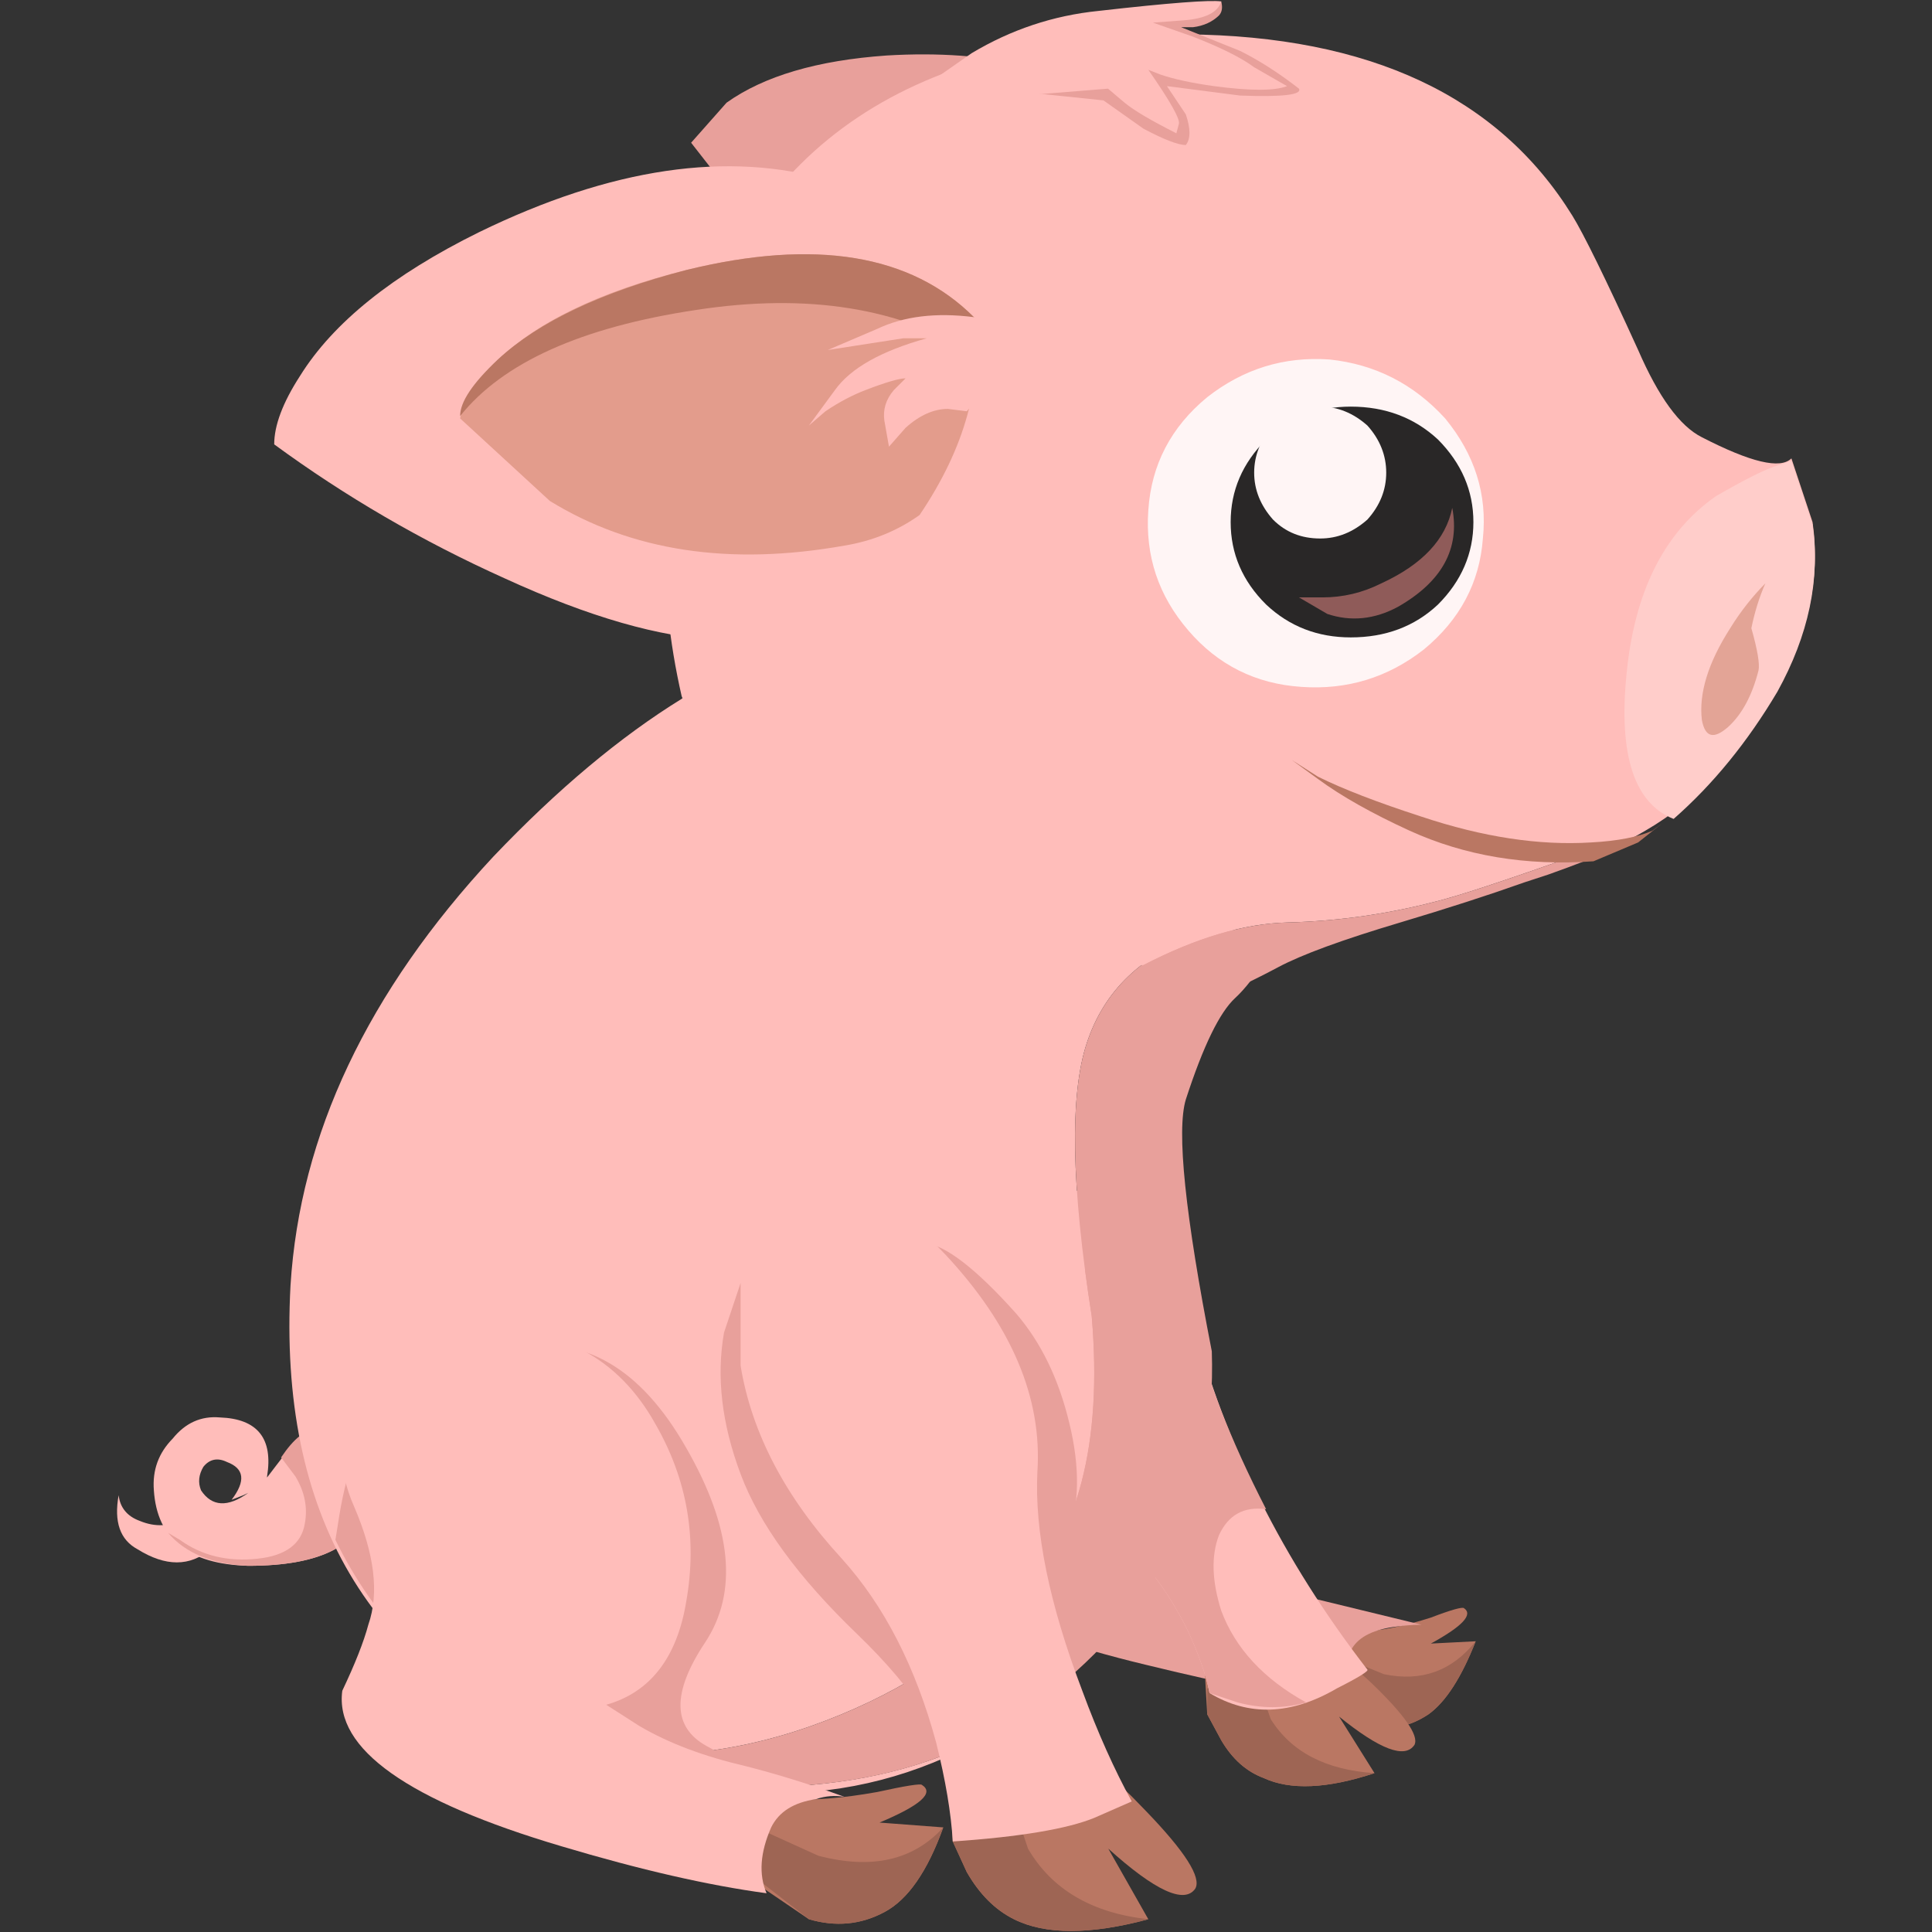
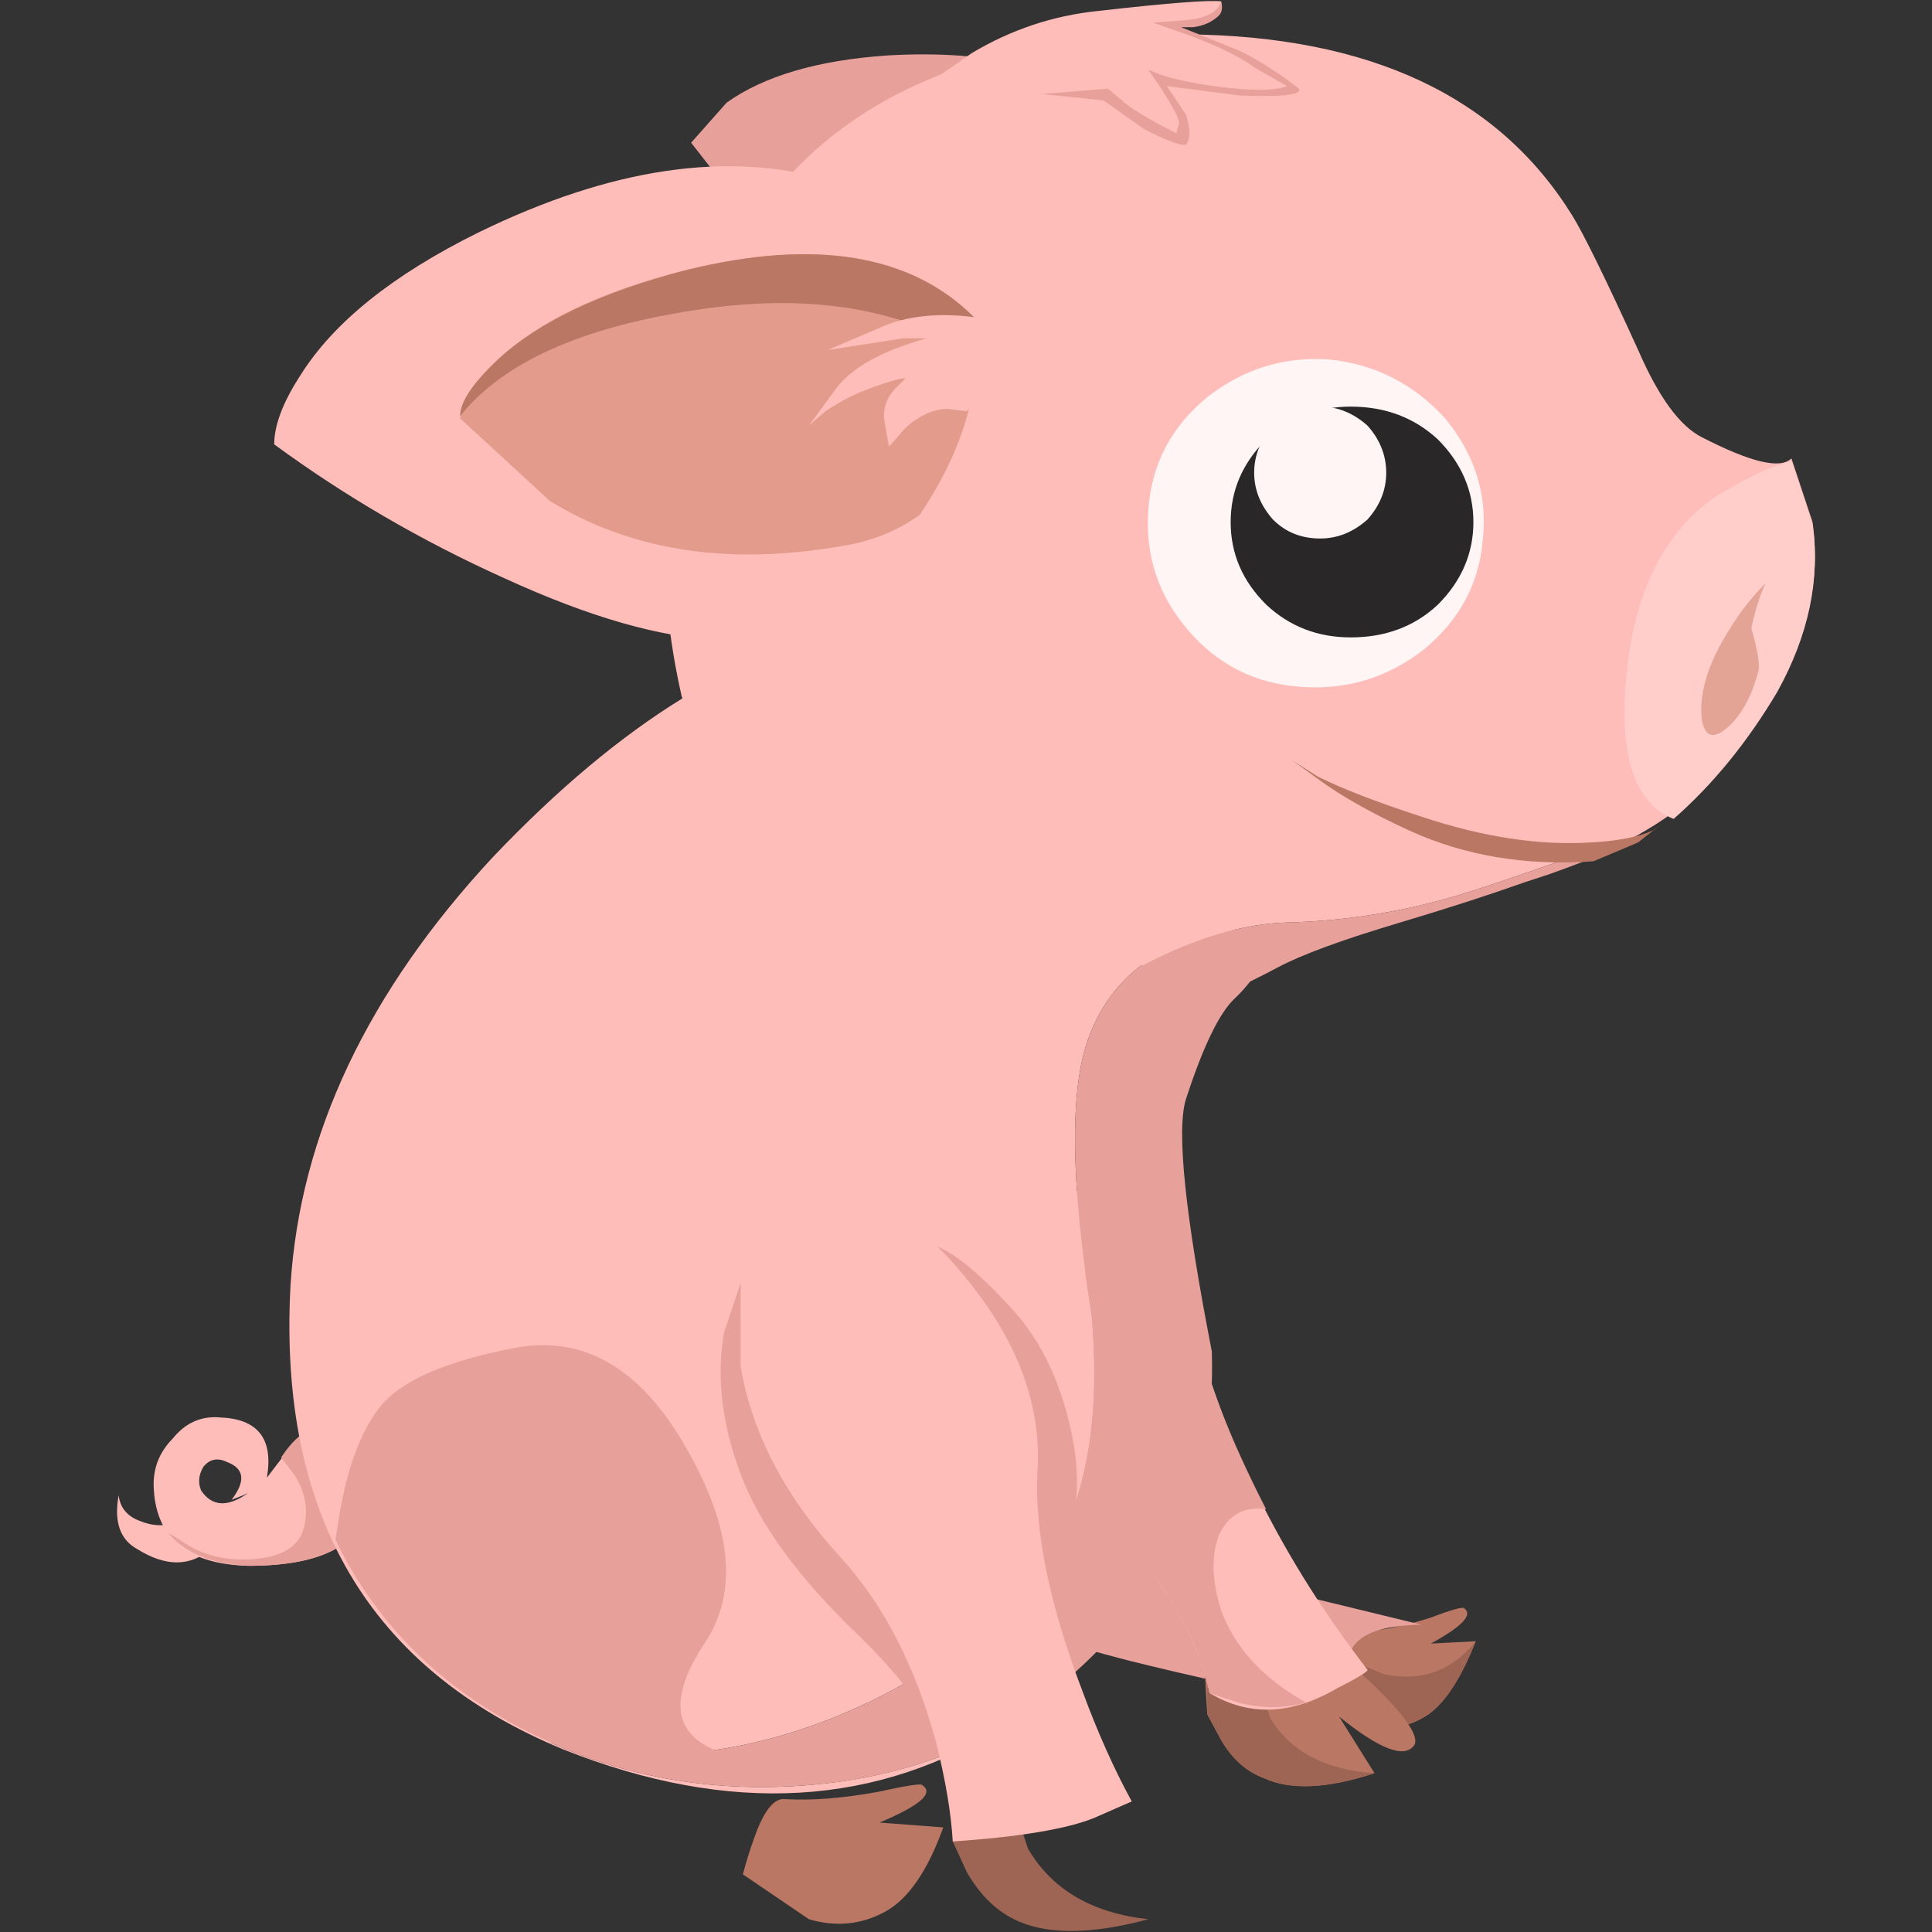
<svg xmlns="http://www.w3.org/2000/svg" xmlns:ns1="http://www.inkscape.org/namespaces/inkscape" xmlns:ns2="http://sodipodi.sourceforge.net/DTD/sodipodi-0.dtd" id="svg2" xml:space="preserve" viewBox="0 0 41 41" version="1.1" ns1:version="0.91 r13725" ns2:docname="cunik.svg" width="41" height="41">
  <rect x="0" y="0" width="41" height="41" fill="#333333" stroke="none" />
  <defs id="defs46" />
  <ns2:namedview pagecolor="#ffffff" bordercolor="#666666" borderopacity="1" objecttolerance="10" gridtolerance="10" guidetolerance="10" ns1:pageopacity="0" ns1:pageshadow="2" ns1:window-width="1600" ns1:window-height="1137" id="namedview44" showgrid="false" ns1:zoom="5.7620001" ns1:cx="18.016001" ns1:cy="20.479" ns1:window-x="-8" ns1:window-y="-8" ns1:window-maximized="1" ns1:current-layer="svg2" />
  <g id="g10" transform="matrix(1.25,0,0,-1.25,2.484,40.979)">
    <g id="g12">
      <path id="path14" style="fill:#ba7763;fill-rule:evenodd" d="m 20.508,4.001 c 0.051,0.183 0.117,0.359 0.199,0.519 0.16,0.371 0.305,0.559 0.438,0.559 0.347,0.027 0.734,0.105 1.16,0.242 0.347,0.133 0.535,0.184 0.562,0.16 C 23.027,5.372 22.84,5.173 22.305,4.88 l 0.761,0.039 C 22.824,4.305 22.559,3.891 22.266,3.68 21.945,3.466 21.613,3.399 21.266,3.481 l -0.758,0.52 z" ns1:connector-curvature="0" />
      <path id="path16" style="fill:#9e6554;fill-rule:evenodd" d="M 20.625,4.719 21.508,4.36 c 0.637,-0.133 1.156,0.055 1.558,0.559 -0.242,-0.614 -0.507,-1.028 -0.8,-1.239 -0.321,-0.214 -0.653,-0.281 -1,-0.199 l -0.719,0.598 0.078,0.64 z" ns1:connector-curvature="0" />
      <path id="path18" style="fill:#e8a09b;fill-rule:evenodd" d="m 14.027,9.2 c -0.453,0.851 -0.695,1.359 -0.722,1.519 -0.051,0.508 0.359,0.786 1.242,0.84 1.387,0.082 2.504,-0.347 3.359,-1.281 0.719,-0.797 0.985,-1.613 0.801,-2.437 -0.16,-0.774 -0.32,-1.227 -0.48,-1.36 l 0.519,-0.32 C 19.227,5.946 19.812,5.759 20.508,5.598 L 22.145,5.2 C 21.984,5.2 21.824,5.184 21.664,5.161 21.293,5.106 21.051,4.973 20.945,4.759 20.758,4.415 20.734,4.106 20.867,3.841 19.906,3.973 18.773,4.2 17.465,4.52 c -2.559,0.614 -3.774,1.332 -3.641,2.16 0.188,0.348 0.336,0.641 0.442,0.879 0.16,0.453 0.082,1 -0.239,1.641 z" ns1:connector-curvature="0" />
      <path id="path20" style="fill:#ba7763;fill-rule:evenodd" d="m 18.426,5.118 0.601,0.121 C 19.48,5.294 19.801,5.278 19.984,5.2 20.281,5.067 20.707,4.747 21.266,4.239 21.852,3.68 22.105,3.321 22.027,3.161 21.867,2.919 21.441,3.079 20.746,3.641 L 21.348,2.68 C 20.547,2.415 19.918,2.387 19.465,2.598 19.172,2.708 18.934,2.919 18.746,3.239 L 18.508,3.68 18.426,5.118 Z" ns1:connector-curvature="0" />
      <path id="path22" style="fill:#9e6554;fill-rule:evenodd" d="M 19.305,4.399 19.586,3.598 C 19.934,3.04 20.52,2.735 21.348,2.68 20.547,2.415 19.918,2.387 19.465,2.598 19.172,2.708 18.934,2.919 18.746,3.239 l -0.238,0.441 0,0.438 0.797,0.281 z" ns1:connector-curvature="0" />
      <path id="path24" style="fill:#ffbdba;fill-rule:evenodd" d="m 14.547,9.641 -0.242,1.16 c 0.64,1.543 1.429,2.09 2.363,1.637 C 17.465,12.094 18,11.399 18.266,10.36 18.801,8.278 19.785,6.305 21.227,4.438 21.254,4.415 21.078,4.305 20.707,4.118 19.934,3.665 19.211,3.641 18.547,4.04 18.492,4.333 18.371,4.68 18.188,5.079 17.785,5.907 17.215,6.598 16.465,7.161 15.508,7.88 14.867,8.708 14.547,9.641 Z" ns1:connector-curvature="0" />
      <path id="path26" style="fill:#e8a09b;fill-rule:evenodd" d="m 15.266,8.321 -0.239,1.48 c 0,0.106 0.239,0.383 0.719,0.84 0.481,0.426 1.027,0.852 1.641,1.278 0.453,-0.504 0.746,-1.028 0.879,-1.559 0.214,-0.934 0.625,-2 1.242,-3.199 C 19.133,7.212 18.867,7.067 18.707,6.719 18.574,6.372 18.586,5.946 18.746,5.438 18.984,4.801 19.465,4.278 20.188,3.88 19.812,3.774 19.426,3.774 19.027,3.88 l -0.48,0.16 c -0.055,0.293 -0.176,0.64 -0.359,1.039 -0.403,0.828 -0.973,1.519 -1.723,2.082 -0.344,0.265 -0.746,0.652 -1.199,1.16 z" ns1:connector-curvature="0" />
      <path id="path28" style="fill:#e8a09b;fill-rule:evenodd" d="m 18.266,29.598 c 0.082,-0.371 0.039,-0.797 -0.121,-1.277 -0.372,-0.961 -1.211,-1.723 -2.52,-2.281 -1.039,-0.453 -2.332,0.133 -3.879,1.761 l -2,2.559 0.602,0.68 c 0.636,0.453 1.543,0.719 2.718,0.801 1.758,0.105 3.161,-0.227 4.2,-1 0.507,-0.403 0.839,-0.813 1,-1.243 z" ns1:connector-curvature="0" />
      <path id="path30" style="fill:#ffbdba;fill-rule:evenodd" d="M 1.145,7.001 C 1.68,6.813 1.824,6.641 1.586,6.481 1.238,6.184 0.824,6.184 0.348,6.481 0.051,6.641 -0.055,6.946 0.027,7.399 0.051,7.188 0.172,7.04 0.387,6.962 0.652,6.852 0.906,6.868 1.145,7.001 Z" ns1:connector-curvature="0" />
      <path id="path32" style="fill:#ffbdba;fill-rule:evenodd" d="M 2.227,7.438 C 2.199,7.426 2.172,7.411 2.145,7.399 L 1.945,7.321 C 2.188,7.641 2.16,7.852 1.867,7.962 1.707,8.04 1.57,8.012 1.465,7.88 1.387,7.747 1.371,7.614 1.426,7.481 1.609,7.204 1.879,7.188 2.227,7.438 Z M 0.945,8.36 C 1.16,8.626 1.426,8.747 1.746,8.719 2.387,8.696 2.652,8.36 2.547,7.719 l 0,-0.019 C 2.625,7.801 2.73,7.942 2.867,8.118 3.051,8.36 3.227,8.493 3.387,8.52 3.598,8.548 3.812,8.426 4.027,8.161 4.238,7.895 4.32,7.598 4.266,7.278 4.16,6.559 3.48,6.2 2.227,6.2 1.211,6.227 0.68,6.653 0.625,7.481 0.598,7.829 0.707,8.118 0.945,8.36 Z" ns1:connector-curvature="0" />
      <path id="path34" style="fill:#e8a09b;fill-rule:evenodd" d="M 3.387,8.52 C 3.598,8.548 3.812,8.426 4.027,8.161 4.238,7.895 4.32,7.598 4.266,7.278 4.16,6.559 3.48,6.2 2.227,6.2 1.613,6.227 1.16,6.415 0.867,6.759 L 1.066,6.641 c 0.372,-0.269 0.813,-0.375 1.321,-0.32 0.48,0.051 0.746,0.254 0.801,0.598 0.05,0.265 0,0.535 -0.161,0.8 L 2.785,8.04 C 3,8.36 3.199,8.52 3.387,8.52 Z" ns1:connector-curvature="0" />
      <path id="path36" style="fill:#ffbdba;fill-rule:evenodd" d="M 18.387,16.919 C 17.398,16.579 16.758,15.966 16.465,15.079 16.172,14.2 16.199,12.653 16.547,10.438 16.73,8.278 16.32,6.692 15.305,5.68 14.32,4.692 13.145,3.962 11.785,3.481 10.266,2.946 8.785,2.852 7.348,3.2 8.73,2.587 10.211,2.344 11.785,2.481 13.051,2.591 14.164,2.934 15.125,3.52 12.926,2.106 10.414,1.958 7.586,3.079 4.281,4.438 2.734,7.067 2.945,10.962 c 0.16,2.558 1.309,4.984 3.442,7.277 1.093,1.148 2.16,2.039 3.199,2.68 7.027,5.965 9.961,4.629 8.801,-4 z" ns1:connector-curvature="0" />
      <path id="path38" style="fill:#e8a09b;fill-rule:evenodd" d="m 18.387,16.919 c 0.367,0.14 0.668,0.113 0.898,-0.078 0.235,-0.188 0.32,-0.282 0.262,-0.282 -0.215,-0.332 -0.402,-0.57 -0.563,-0.718 -0.265,-0.243 -0.543,-0.813 -0.839,-1.723 -0.161,-0.531 -0.012,-1.957 0.441,-4.277 0.078,-2.403 -0.867,-4.36 -2.84,-5.879 -0.07,-0.059 -0.144,-0.11 -0.219,-0.161 L 15.125,3.52 C 14.164,2.934 13.051,2.587 11.785,2.481 10.211,2.344 8.734,2.587 7.348,3.2 c 1.437,-0.348 2.918,-0.254 4.437,0.281 1.36,0.481 2.535,1.211 3.52,2.199 1.015,1.012 1.429,2.598 1.242,4.758 -0.348,2.215 -0.375,3.762 -0.082,4.641 0.293,0.887 0.933,1.5 1.922,1.84 z" ns1:connector-curvature="0" />
      <path id="path40" style="fill:#ffbdba;fill-rule:evenodd" d="m 25.367,18.38 -0.101,0.058 c -1.332,-0.476 -2.239,-0.785 -2.719,-0.918 -0.883,-0.242 -1.774,-0.375 -2.68,-0.398 -0.738,-0.02 -1.551,-0.262 -2.441,-0.723 -3.844,-0.191 -6.453,1.332 -7.84,4.563 -0.426,1.863 -0.387,3.73 0.121,5.597 1.012,3.762 3.824,5.641 8.438,5.641 3.121,-0.027 5.308,-1.051 6.562,-3.078 0.184,-0.297 0.559,-1.055 1.117,-2.281 0.348,-0.801 0.707,-1.293 1.082,-1.481 0.828,-0.426 1.332,-0.547 1.52,-0.359 l 0.359,-1.082 c 0.133,-0.934 -0.066,-1.879 -0.597,-2.84 -0.614,-1.094 -1.364,-1.891 -2.243,-2.399 -0.16,-0.097 -0.355,-0.195 -0.578,-0.3 z" ns1:connector-curvature="0" />
      <path id="path42" style="fill:#e8a09b;fill-rule:evenodd" d="m 25.367,18.38 0.02,-0.02 c -0.25,-0.113 -0.61,-0.254 -1.082,-0.422 l -0.418,-0.137 c -0.602,-0.214 -1.305,-0.441 -2.102,-0.679 -0.984,-0.293 -1.676,-0.547 -2.078,-0.762 -0.402,-0.215 -0.809,-0.406 -1.223,-0.582 -0.406,-0.168 -0.761,0.039 -1.058,0.621 0.89,0.461 1.703,0.703 2.441,0.723 0.906,0.023 1.797,0.156 2.68,0.398 0.48,0.133 1.387,0.442 2.719,0.918 l 0.101,-0.058 z" ns1:connector-curvature="0" />
-       <path id="path44" style="fill:#ba7763;fill-rule:evenodd" d="M 14.145,3.239 14.906,3.36 C 15.441,3.387 15.812,3.344 16.027,3.239 16.348,3.106 16.828,2.708 17.465,2.04 18.133,1.348 18.414,0.907 18.305,0.719 18.121,0.454 17.625,0.68 16.828,1.399 L 17.508,0.2 c -0.988,-0.266 -1.75,-0.266 -2.281,0 -0.321,0.16 -0.586,0.426 -0.801,0.801 L 14.188,1.52 14.145,3.239 Z" ns1:connector-curvature="0" />
      <path id="path46" style="fill:#9e6554;fill-rule:evenodd" d="m 15.145,2.36 0.32,-0.961 c 0.402,-0.691 1.082,-1.094 2.043,-1.199 -0.988,-0.266 -1.75,-0.266 -2.281,0 -0.321,0.16 -0.586,0.426 -0.801,0.801 l -0.238,0.519 0,0.559 0.957,0.281 z" ns1:connector-curvature="0" />
      <path id="path48" style="fill:#e8a09b;fill-rule:evenodd" d="m 10.586,7.759 c -0.32,0.851 -0.414,1.652 -0.281,2.402 l 0.281,0.84 3.441,-2.801 0.118,-5.68 c -0.051,0.715 -0.579,1.555 -1.579,2.52 -1.004,0.965 -1.664,1.871 -1.98,2.719 z" ns1:connector-curvature="0" />
      <path id="path50" style="fill:#e8a09b;fill-rule:evenodd" d="M 16.145,6.7 C 15.957,6.157 15.758,5.747 15.547,5.481 15.148,6.786 14.801,8.134 14.508,9.52 l -0.801,2.16 c 0.344,-0.027 0.867,-0.425 1.559,-1.199 C 15.688,9.989 15.988,9.372 16.168,8.618 16.348,7.88 16.34,7.239 16.145,6.7 Z" ns1:connector-curvature="0" />
      <path id="path52" style="fill:#ffbdba;fill-rule:evenodd" d="m 10.586,11.001 c 1.066,1.652 2.226,1.812 3.48,0.48 1.122,-1.203 1.641,-2.43 1.559,-3.68 C 15.574,6.786 15.828,5.548 16.387,4.079 16.652,3.36 16.934,2.735 17.227,2.2 L 16.586,1.919 C 16.133,1.735 15.332,1.598 14.188,1.52 14.16,2.001 14.066,2.559 13.906,3.2 13.559,4.481 13.027,5.52 12.305,6.321 11.348,7.36 10.773,8.454 10.586,9.598 l 0,1.403 z" ns1:connector-curvature="0" />
      <path id="path54" style="fill:#e8a09b;fill-rule:evenodd" d="m 4.465,8.899 c 0.347,0.438 1.105,0.774 2.281,1 C 7.922,10.122 8.895,9.555 9.664,8.2 10.441,6.848 10.547,5.751 9.984,4.899 9.418,4.048 9.426,3.462 10.008,3.141 10.586,2.817 11.047,2.61 11.387,2.52 L 10.906,2.481 c -1.492,0 -2.867,0.332 -4.121,1 C 5.398,4.227 4.371,5.278 3.707,6.641 L 3.746,6.88 c 0.133,0.91 0.371,1.582 0.719,2.019 z" ns1:connector-curvature="0" />
      <path id="path56" style="fill:#ba7763;fill-rule:evenodd" d="M 13.664,2.481 C 13.879,2.344 13.641,2.134 12.945,1.841 L 14.027,1.759 C 13.758,1.012 13.426,0.532 13.027,0.321 12.625,0.106 12.199,0.067 11.746,0.2 l -1.121,0.762 c 0.055,0.211 0.121,0.425 0.199,0.636 0.16,0.453 0.336,0.668 0.524,0.641 0.453,-0.027 0.972,0.016 1.558,0.121 0.481,0.106 0.735,0.145 0.758,0.121 z" ns1:connector-curvature="0" />
-       <path id="path58" style="fill:#9e6554;fill-rule:evenodd" d="M 10.664,1.841 11.906,1.278 C 12.812,1.04 13.52,1.2 14.027,1.759 13.758,1.012 13.426,0.532 13.027,0.321 12.625,0.106 12.199,0.067 11.746,0.2 l -1.082,0.84 c 0.055,0.187 0.066,0.375 0.043,0.558 l -0.043,0.243 z" ns1:connector-curvature="0" />
-       <path id="path60" style="fill:#ffbdba;fill-rule:evenodd" d="M 8.867,3.481 C 9.371,3.184 9.973,2.962 10.664,2.801 11.199,2.665 11.758,2.493 12.348,2.278 12.188,2.305 12.027,2.294 11.867,2.239 11.492,2.184 11.238,2.028 11.105,1.759 10.918,1.333 10.891,0.962 11.027,0.641 10.039,0.774 8.879,1.04 7.547,1.438 4.934,2.212 3.691,3.094 3.824,4.079 4.039,4.532 4.188,4.907 4.266,5.2 4.453,5.735 4.371,6.399 4.027,7.2 3.73,7.868 3.746,8.505 4.066,9.118 4.441,9.759 5.121,10.118 6.105,10.2 7.492,10.278 8.508,9.747 9.145,8.598 9.68,7.665 9.852,6.665 9.664,5.598 9.508,4.641 9.051,4.051 8.305,3.841 l 0.562,-0.36 z" ns1:connector-curvature="0" />
      <path id="path62" style="fill:#ffbdba;fill-rule:evenodd" d="m 14.066,28.68 c 0.321,-0.425 0.493,-0.988 0.52,-1.679 0.055,-1.414 -0.625,-2.84 -2.039,-4.282 -1.121,-1.148 -3.106,-1.066 -5.961,0.243 -1.414,0.636 -2.719,1.398 -3.918,2.277 0,0.32 0.144,0.707 0.437,1.16 0.563,0.906 1.575,1.719 3.04,2.442 2.242,1.093 4.226,1.386 5.96,0.878 0.879,-0.238 1.536,-0.585 1.961,-1.039 z" ns1:connector-curvature="0" />
      <path id="path64" style="fill:#e39c8c;fill-rule:evenodd" d="m 14.547,27.399 c 0.16,-1.094 -0.149,-2.215 -0.922,-3.359 -0.371,-0.266 -0.801,-0.442 -1.277,-0.52 -1.95,-0.347 -3.614,-0.094 -5,0.758 L 5.824,25.68 c 0.055,0.266 0.242,0.575 0.563,0.918 0.691,0.696 1.785,1.231 3.281,1.602 2.184,0.535 3.812,0.266 4.879,-0.801 z" ns1:connector-curvature="0" />
      <path id="path66" style="fill:#ba7763;fill-rule:evenodd" d="m 9.668,28.2 c 2.184,0.535 3.812,0.266 4.879,-0.801 l 0.039,-0.64 c -1.281,0.8 -2.867,1.054 -4.762,0.761 -1.945,-0.293 -3.277,-0.894 -4,-1.801 0,0.243 0.215,0.559 0.641,0.961 0.695,0.641 1.762,1.145 3.203,1.52 z" ns1:connector-curvature="0" />
      <path id="path68" style="fill:#ffbdba;fill-rule:evenodd" d="m 12.027,25.801 -0.281,-0.242 0.442,0.602 c 0.265,0.371 0.785,0.664 1.558,0.879 l -0.398,0 -1.282,-0.199 0.84,0.359 c 0.453,0.215 1,0.281 1.641,0.199 0.187,-0.16 0.265,-0.398 0.238,-0.719 0,-0.32 -0.117,-0.613 -0.359,-0.879 l -0.321,0.04 c -0.238,0 -0.48,-0.106 -0.718,-0.321 l -0.282,-0.32 -0.078,0.441 c -0.027,0.184 0.024,0.36 0.161,0.52 l 0.199,0.199 c -0.106,0 -0.336,-0.066 -0.68,-0.199 -0.215,-0.082 -0.441,-0.199 -0.68,-0.36 z" ns1:connector-curvature="0" />
      <path id="path70" style="fill:#ba7763;fill-rule:evenodd" d="m 21.945,18.68 c -0.64,0.293 -1.16,0.586 -1.558,0.879 l -0.442,0.321 0.442,-0.282 c 0.425,-0.211 1.011,-0.437 1.758,-0.679 1.043,-0.348 2,-0.493 2.882,-0.438 0.453,0.024 0.797,0.094 1.039,0.199 l 0.161,0.121 -0.403,-0.32 -0.758,-0.32 c -1.148,-0.082 -2.187,0.094 -3.121,0.519 z" ns1:connector-curvature="0" />
      <path id="path72" style="fill:#fff5f5;fill-rule:evenodd" d="m 23.188,23.641 c -0.055,-0.746 -0.387,-1.375 -1,-1.882 -0.614,-0.481 -1.309,-0.692 -2.083,-0.637 -0.773,0.051 -1.414,0.371 -1.917,0.957 -0.508,0.59 -0.735,1.265 -0.68,2.043 0.051,0.769 0.383,1.41 1,1.918 0.613,0.48 1.304,0.695 2.078,0.64 0.773,-0.082 1.426,-0.414 1.961,-1 0.504,-0.613 0.719,-1.293 0.641,-2.039 z" ns1:connector-curvature="0" />
      <path id="path74" style="fill:#292727;fill-rule:evenodd" d="m 23.027,23.919 c 0,-0.532 -0.203,-1 -0.601,-1.399 -0.399,-0.375 -0.895,-0.558 -1.481,-0.558 -0.558,0 -1.039,0.183 -1.437,0.558 -0.403,0.399 -0.602,0.867 -0.602,1.399 0,0.535 0.199,1 0.602,1.402 0.398,0.371 0.879,0.559 1.437,0.559 0.586,0 1.082,-0.188 1.481,-0.559 0.398,-0.402 0.601,-0.867 0.601,-1.402 z" ns1:connector-curvature="0" />
      <path id="path76" style="fill:#fff5f5;fill-rule:evenodd" d="m 21.547,24.759 c 0,-0.293 -0.106,-0.559 -0.32,-0.797 -0.243,-0.215 -0.508,-0.321 -0.801,-0.321 -0.321,0 -0.586,0.106 -0.801,0.321 -0.211,0.238 -0.32,0.504 -0.32,0.797 0,0.292 0.109,0.562 0.32,0.8 0.215,0.215 0.48,0.321 0.801,0.321 0.293,0 0.558,-0.106 0.801,-0.321 0.214,-0.238 0.32,-0.508 0.32,-0.8 z" ns1:connector-curvature="0" />
-       <path id="path78" style="fill:#8f5b59;fill-rule:evenodd" d="m 20.066,22.641 0.399,0 c 0.347,0 0.68,0.078 1,0.239 0.695,0.32 1.094,0.746 1.203,1.281 0.133,-0.695 -0.176,-1.254 -0.922,-1.68 -0.398,-0.215 -0.801,-0.254 -1.199,-0.121 l -0.481,0.281 z" ns1:connector-curvature="0" />
      <path id="path80" style="fill:#e8a09b;fill-rule:evenodd" d="m 18.746,32.759 c 0.027,-0.106 0.012,-0.184 -0.039,-0.239 -0.109,-0.105 -0.254,-0.176 -0.441,-0.199 l -0.2,0 1,-0.402 c 0.321,-0.16 0.653,-0.371 1,-0.641 0.055,-0.105 -0.281,-0.144 -1,-0.117 l -1.242,0.16 0.321,-0.48 c 0.082,-0.243 0.082,-0.415 0,-0.52 -0.133,0 -0.372,0.094 -0.719,0.277 l -0.68,0.481 -1.16,0.121 -0.16,0.199 -0.039,0.082 c 0.051,0.078 0.277,0.172 0.679,0.278 l 0.239,0.242 c 0.215,0.183 0.402,0.304 0.562,0.359 0.293,0.106 0.918,0.238 1.879,0.399 z" ns1:connector-curvature="0" />
      <path id="path82" style="fill:#ffbdba;fill-rule:evenodd" d="m 18.625,31.321 c -0.371,0.051 -0.68,0.117 -0.918,0.199 l -0.199,0.078 c 0.371,-0.531 0.543,-0.839 0.519,-0.918 l -0.043,-0.16 c -0.425,0.215 -0.718,0.387 -0.879,0.52 l -0.281,0.238 -2.476,-0.199 c -0.215,0 -0.387,0.039 -0.524,0.121 l -0.117,0.121 0.801,0.559 c 0.664,0.398 1.383,0.64 2.156,0.718 1.203,0.137 1.895,0.188 2.082,0.161 -0.055,-0.184 -0.266,-0.293 -0.641,-0.321 l -0.519,-0.039 0.68,-0.238 c 0.48,-0.188 0.824,-0.36 1.039,-0.52 l 0.558,-0.32 c -0.211,-0.082 -0.625,-0.082 -1.238,0 z" ns1:connector-curvature="0" />
      <path id="path84" style="fill:#ffcdca;fill-rule:evenodd" d="m 28.426,24.962 0.359,-1.082 c 0.133,-0.934 -0.066,-1.879 -0.597,-2.84 -0.508,-0.856 -1.094,-1.574 -1.762,-2.16 -0.668,0.265 -0.934,1.082 -0.801,2.441 0.133,1.414 0.641,2.426 1.52,3.039 0.507,0.293 0.855,0.465 1.043,0.52 l 0.238,0.082 z" ns1:connector-curvature="0" />
      <path id="path86" style="fill:#e3a496;fill-rule:evenodd" d="m 27.984,22.88 c -0.105,-0.239 -0.183,-0.493 -0.238,-0.762 0.106,-0.371 0.145,-0.613 0.121,-0.719 -0.109,-0.426 -0.281,-0.746 -0.519,-0.961 -0.243,-0.211 -0.387,-0.172 -0.442,0.121 -0.054,0.453 0.106,0.973 0.481,1.559 0.183,0.297 0.386,0.547 0.597,0.762 z" ns1:connector-curvature="0" />
    </g>
  </g>
</svg>